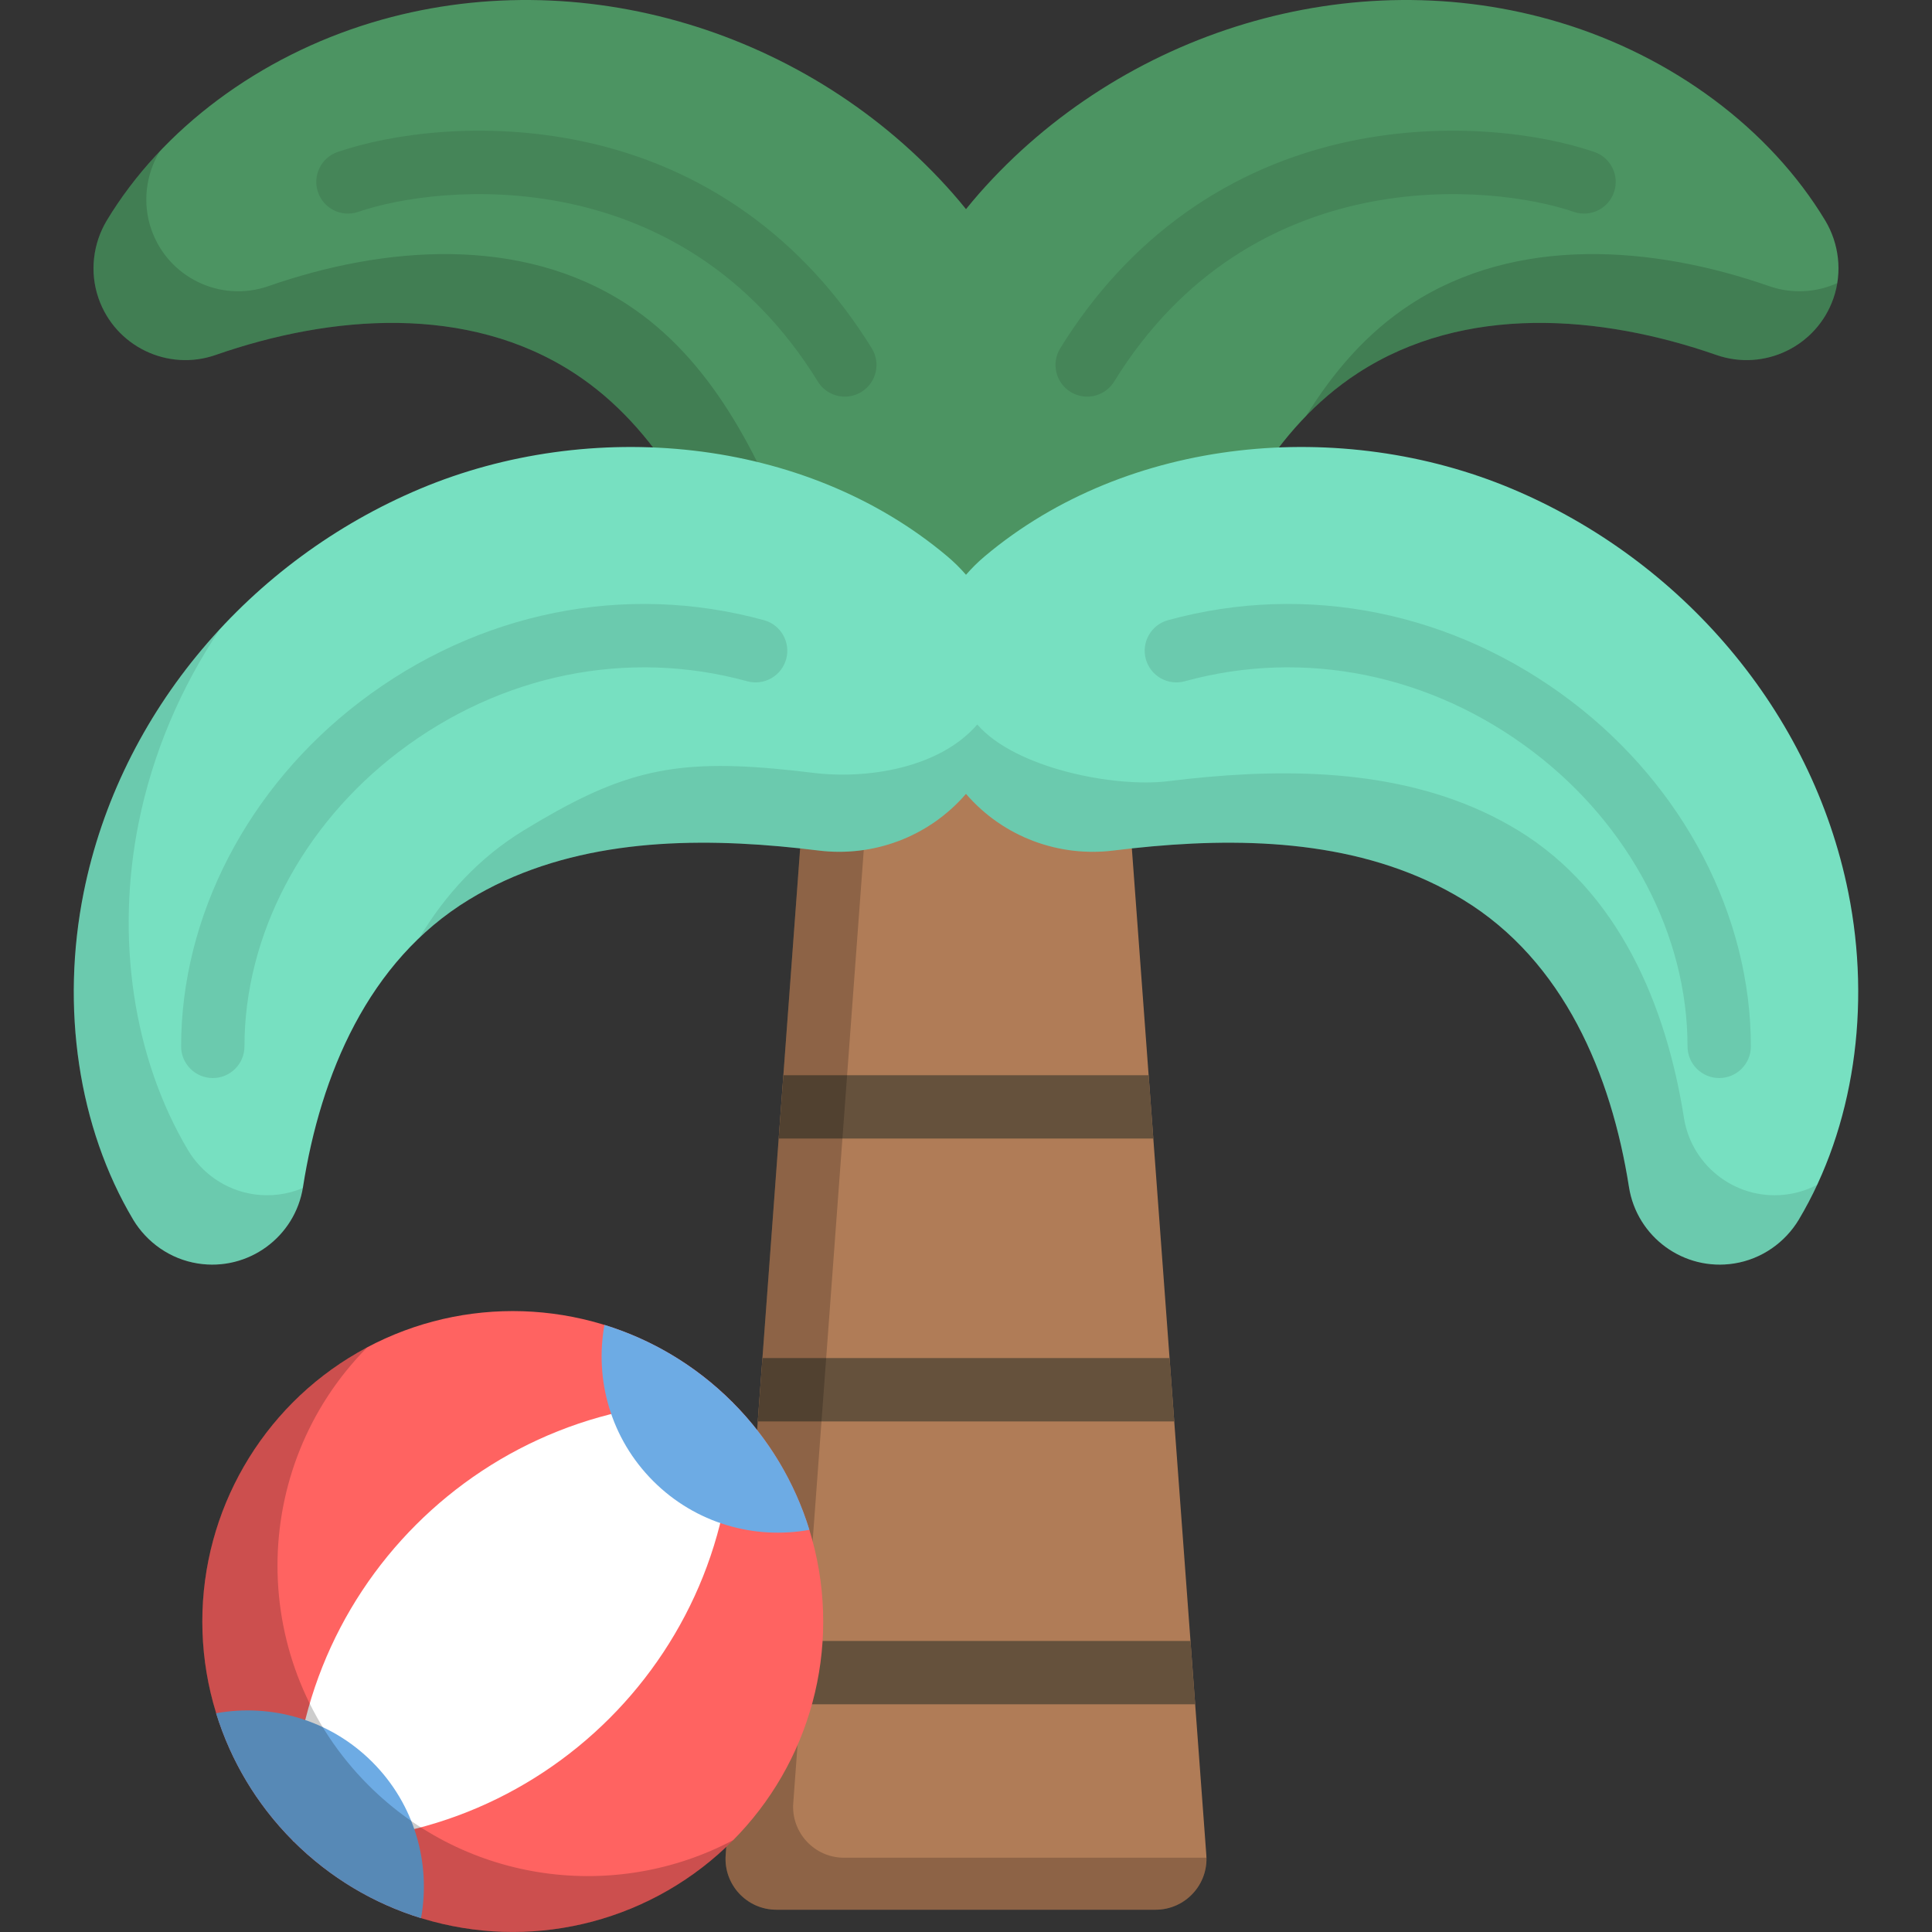
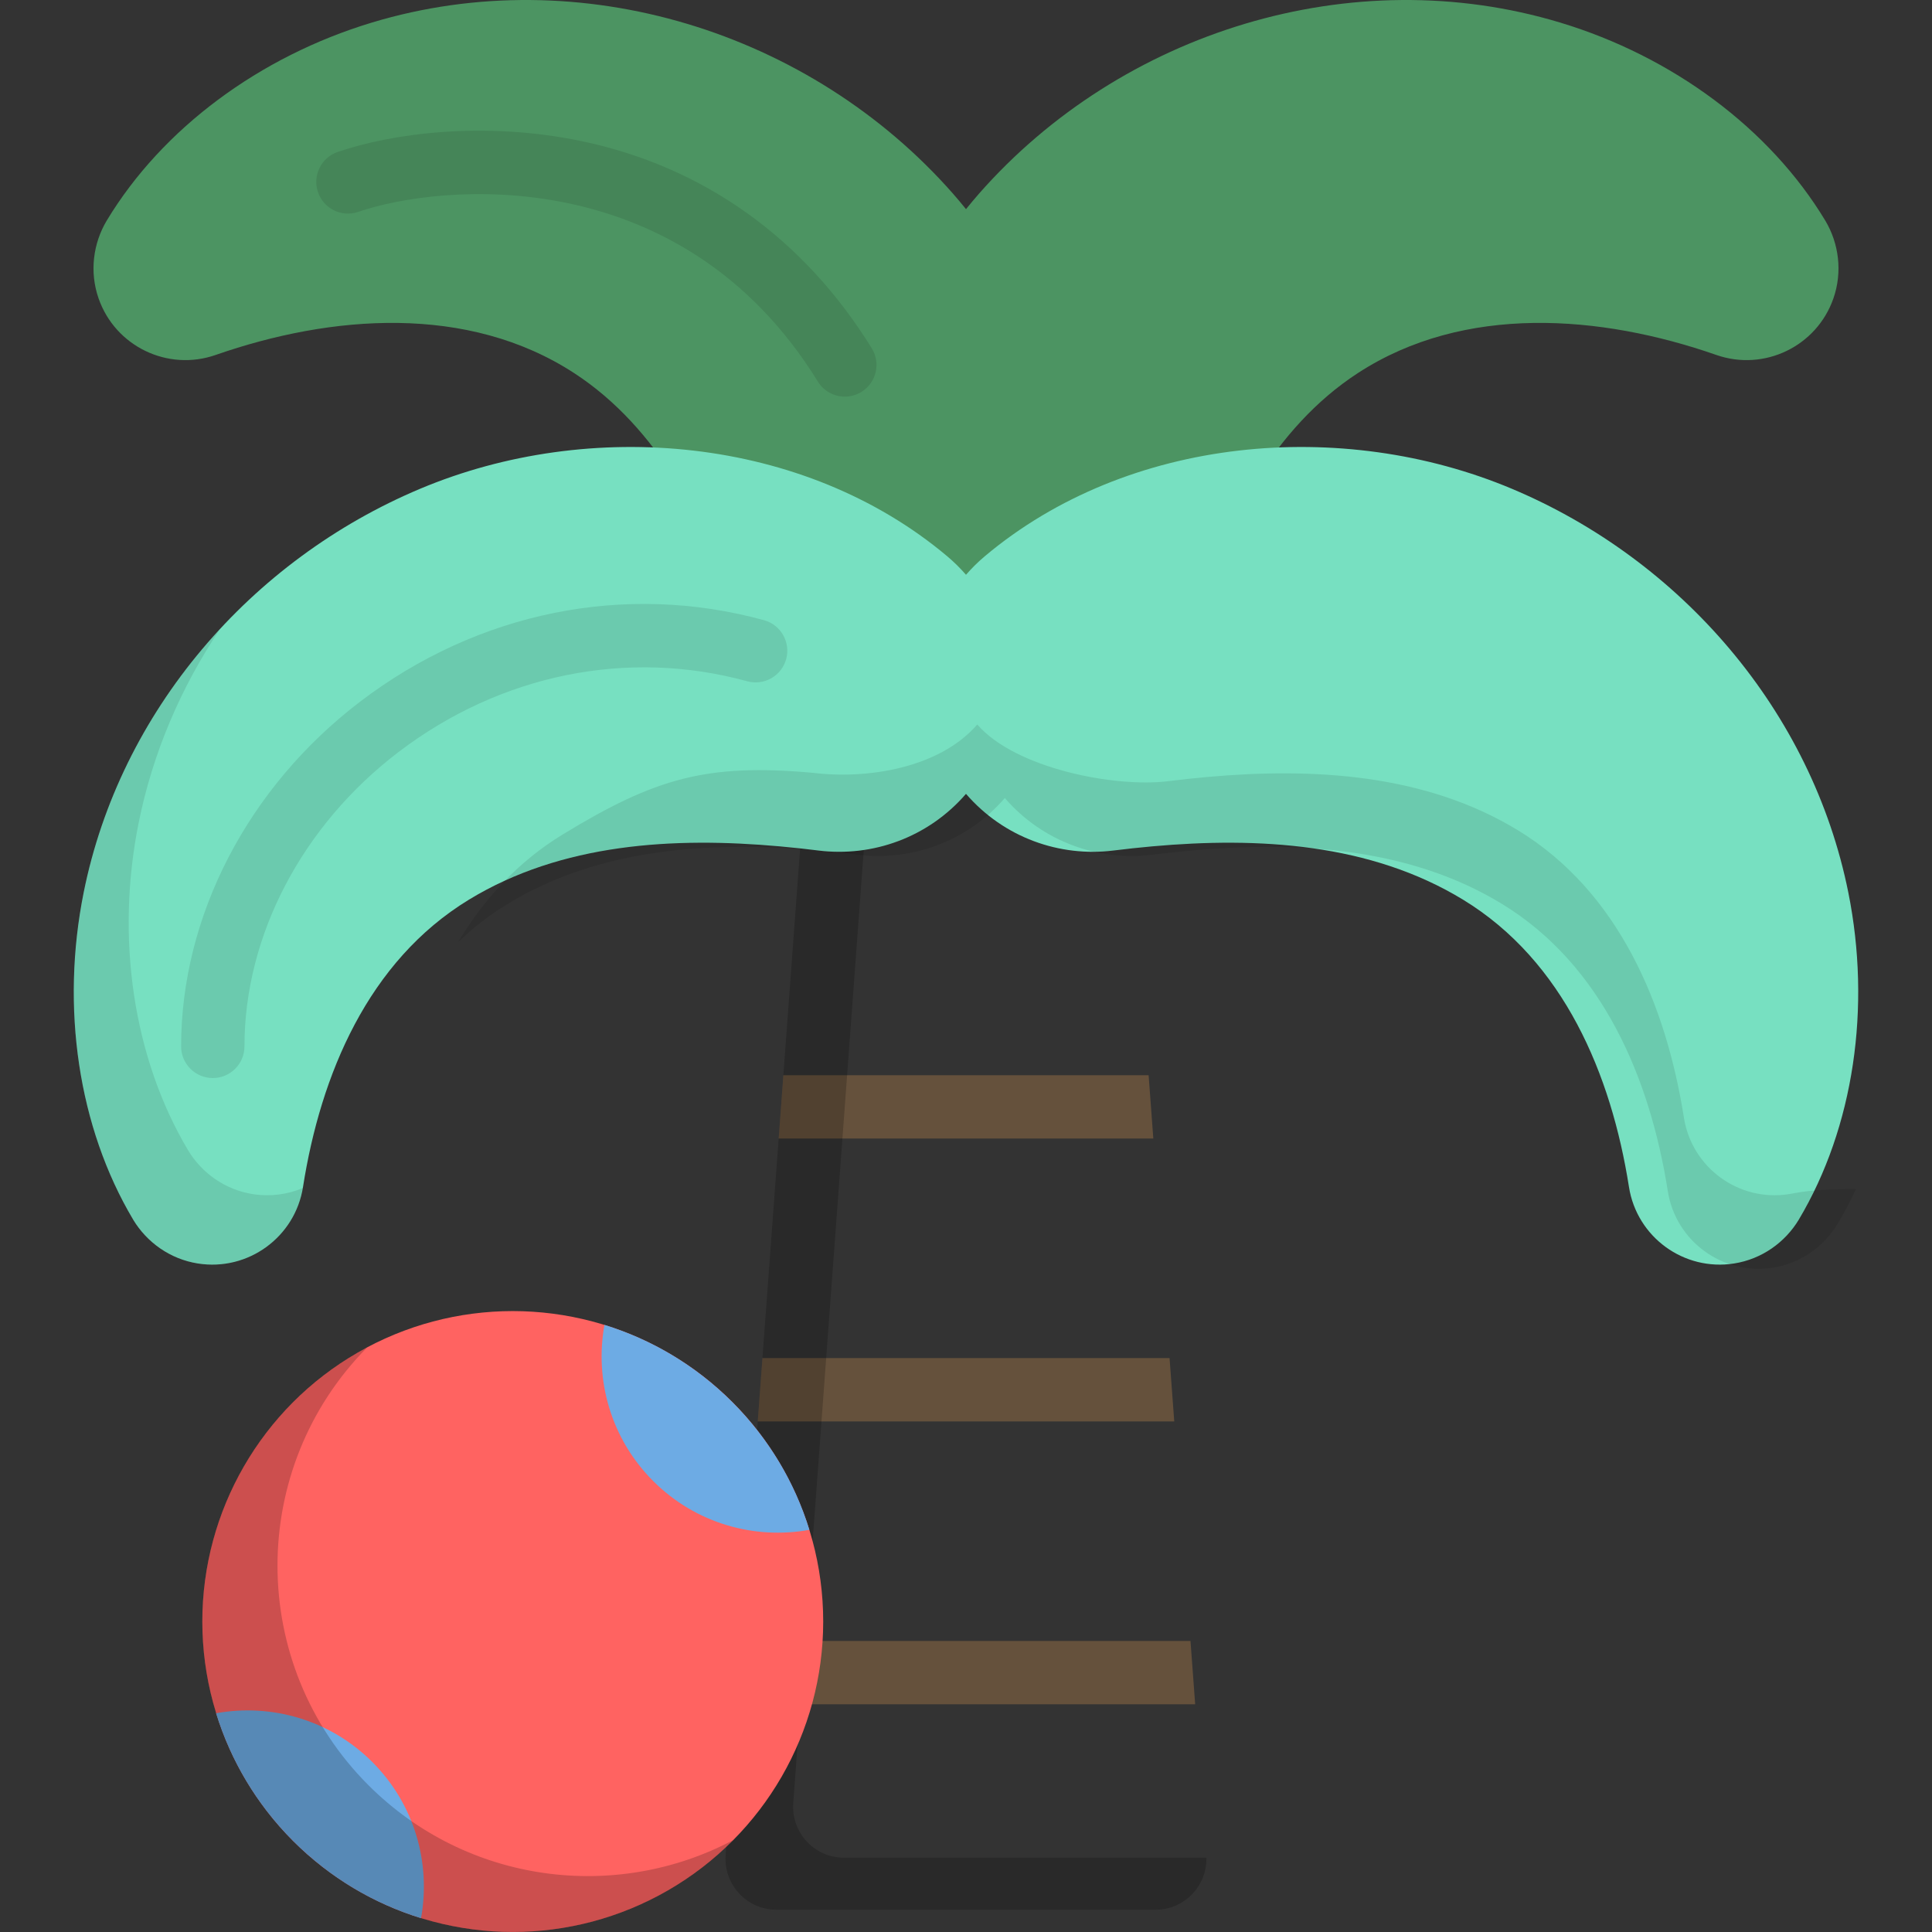
<svg xmlns="http://www.w3.org/2000/svg" version="1.1" id="Layer_1" x="0px" y="0px" viewBox="0 0 512.001 512.001" style="enable-background:new 0 0 512.001 512.001;" xml:space="preserve">
  <rect x="0" y="0" width="512.001" height="512.001" fill="#333333" stroke="none" />
  <path style="fill:#4C9462;" d="M483.74,58.496c-14.743-24.476-40.576-43.54-70.251-52.506  c-55.165-16.666-116.313,2.392-154.064,45.356c-1.169,1.33-2.304,2.695-3.424,4.079c-1.12-1.382-2.255-2.749-3.424-4.079  C214.827,8.383,153.679-10.675,98.514,5.991C68.837,14.956,43.005,34.02,28.262,58.496c-3.556,5.973-4.603,13.514-2.135,20.591  c4.43,12.704,18.32,19.411,31.025,14.981c30.579-10.664,66.794-13.566,95.018,4.816c22.452,14.624,34.558,39.572,44.305,63.928  c1.294,3.232,2.545,6.453,3.774,9.639c5.231,13.555,17.004,24.272,32.282,27.486c8.108,1.706,16.162,1.073,23.47-1.428  c7.308,2.502,15.363,3.134,23.47,1.428c15.277-3.215,27.051-13.931,32.281-27.486c1.229-3.186,2.482-6.407,3.774-9.639  c9.747-24.356,21.854-49.304,44.305-63.928c28.224-18.383,64.438-15.48,95.018-4.816c12.704,4.43,26.594-2.277,31.025-14.981  C488.343,72.01,487.296,64.469,483.74,58.496z" />
-   <path style="opacity:0.15;enable-background:new    ;" d="M269.992,180.27c-7.308,2.502-15.362,3.134-23.47,1.428  c-15.277-3.215-27.051-13.931-32.282-27.486c-1.229-3.186-2.482-6.407-3.774-9.639c-9.747-24.356-21.854-49.304-44.305-63.928  c-28.224-18.383-64.438-15.48-95.018-4.816c-12.704,4.43-26.594-2.277-31.025-14.981c-2.468-7.078-1.422-14.618,2.135-20.591  c0.031-0.051,0.064-0.102,0.095-0.153c-5.395,5.685-10.141,11.843-14.087,18.393c-3.556,5.973-4.603,13.514-2.135,20.591  c4.43,12.704,18.32,19.411,31.025,14.981c30.579-10.664,66.794-13.566,95.018,4.816c22.452,14.624,34.558,39.572,44.305,63.928  c1.294,3.232,2.545,6.453,3.774,9.639c5.231,13.555,17.004,24.272,32.282,27.486c8.108,1.706,16.162,1.073,23.47-1.428  c7.308,2.502,15.363,3.134,23.47,1.428c14.871-3.13,26.405-13.376,31.833-26.422c-5.101,3.91-11.132,6.77-17.841,8.182  C285.355,183.405,277.3,182.772,269.992,180.27z M468.842,75.828c-30.579-10.664-66.794-13.566-95.018,4.816  c-11.685,7.61-20.552,18.029-27.758,29.695c4.126-4.258,8.667-8.133,13.767-11.454c28.224-18.383,64.438-15.48,95.017-4.816  c12.704,4.43,26.594-2.277,31.025-14.981c0.469-1.345,0.81-2.709,1.032-4.074C481.411,77.501,474.989,77.971,468.842,75.828z" />
  <path style="opacity:0.1;enable-background:new    ;" d="M223.895,105.112c-2.815,0-5.565-1.416-7.153-3.987  C180.472,42.35,116.523,48.73,94.941,56.15c-4.382,1.506-9.161-0.825-10.668-5.21c-1.507-4.384,0.825-9.161,5.21-10.668  c14.316-4.922,38.793-8.266,64.556-2.891c32.359,6.75,58.982,25.743,76.991,54.926c2.435,3.946,1.21,9.118-2.735,11.553  C226.923,104.708,225.399,105.112,223.895,105.112z" />
-   <path style="opacity:0.1;enable-background:new    ;" d="M288.106,105.112c-1.504,0-3.027-0.404-4.401-1.253  c-3.946-2.435-5.17-7.607-2.735-11.553c18.009-29.182,44.632-48.175,76.991-54.926c25.763-5.375,50.24-2.03,64.556,2.891  c4.386,1.508,6.717,6.284,5.211,10.668c-1.508,4.384-6.282,6.716-10.668,5.21c-21.581-7.419-85.531-13.801-121.801,44.975  C293.672,103.696,290.922,105.112,288.106,105.112z" />
-   <path style="fill:#B07C57;" d="M306.242,506.098H205.761c-7.84,0-14.029-6.662-13.45-14.482l22.186-299.874h83.007l22.186,299.874  C320.269,499.434,314.082,506.098,306.242,506.098z" />
  <path style="fill:#65513C;" d="M304.399,284.94h-96.798l-1.242,16.79h99.282L304.399,284.94z M315.492,434.87H196.509l-1.242,16.79  h121.468L315.492,434.87z M309.946,359.905h-107.89l-1.242,16.79h110.375L309.946,359.905z" />
  <path style="opacity:0.2;enable-background:new    ;" d="M223.67,492.316c-7.84,0-14.029-6.662-13.45-14.482l21.167-286.094h-16.89  l-22.186,299.874c-0.579,7.819,5.609,14.482,13.45,14.482h100.481c7.604,0,13.633-6.27,13.464-13.78H223.67z" />
  <path style="fill:#77E0C1;" d="M489.825,236.521c-9.655-48.082-44.285-88.127-89.176-106.998  c-44.923-18.885-101.693-14.03-139.648,17.872c-1.823,1.532-3.488,3.183-5,4.927c-1.513-1.744-3.178-3.395-5.001-4.927  c-37.954-31.902-94.725-36.758-139.648-17.872c-44.89,18.871-79.521,58.915-89.176,106.998c-6.103,30.394-1.49,62.167,13.13,86.717  c3.587,5.955,9.742,10.437,17.146,11.601c13.291,2.091,25.76-6.989,27.85-20.28c4.684-29.783,17.26-59.854,43.97-76.135  c24.556-14.968,54.234-16.659,82.386-14.128c3.456,0.311,6.891,0.685,10.289,1.106c14.227,1.763,29.013-3.406,39.053-15.021  c10.04,11.615,24.827,16.784,39.053,15.021c3.398-0.421,6.832-0.796,10.289-1.106c28.152-2.531,57.83-0.84,82.386,14.128  c26.711,16.281,39.285,46.352,43.97,76.135c2.091,13.291,14.559,22.371,27.85,20.28c7.404-1.164,13.558-5.647,17.146-11.601  C491.314,298.688,495.928,266.916,489.825,236.521z" />
-   <path style="opacity:0.1;enable-background:new    ;" d="M67.004,316.456c-7.404-1.164-13.558-5.647-17.146-11.601  c-14.62-24.55-19.233-56.323-13.13-86.717c3.737-18.611,11.229-36.009,21.596-51.449c-17.966,19.395-30.839,43.393-36.148,69.833  c-6.103,30.394-1.49,62.167,13.13,86.717c3.587,5.955,9.742,10.437,17.146,11.601c13.197,2.075,25.579-6.864,27.8-20.002  C76.209,316.546,71.658,317.188,67.004,316.456z M474.1,316.456c-13.291,2.091-25.759-6.989-27.85-20.28  c-4.684-29.783-17.259-59.854-43.97-76.135c-24.556-14.968-54.234-16.659-82.386-14.128c-3.457,0.311-6.891,0.685-10.289,1.106  c-14.227,1.763-40.579-3.406-50.62-15.021c-10.04,11.615-29.292,14.574-43.518,12.811c-3.398-0.421-6.832-0.796-10.289-1.106  c-28.152-2.531-41.799,1.371-66.355,16.34c-11.819,7.204-20.867,17.111-27.691,28.496c3.943-3.764,8.308-7.167,13.14-10.113  c24.556-14.968,54.234-16.659,82.386-14.128c3.456,0.311,6.891,0.685,10.289,1.106c14.227,1.763,29.013-3.406,39.053-15.021  c10.04,11.615,24.827,16.784,39.053,15.021c3.398-0.421,6.832-0.796,10.289-1.106c28.152-2.531,57.83-0.839,82.386,14.128  c26.711,16.281,39.285,46.352,43.97,76.135c2.091,13.291,14.559,22.371,27.85,20.28c7.404-1.164,13.558-5.647,17.146-11.601  c1.778-2.985,3.402-6.082,4.883-9.266C479.289,315.174,476.778,316.034,474.1,316.456z" />
+   <path style="opacity:0.1;enable-background:new    ;" d="M67.004,316.456c-7.404-1.164-13.558-5.647-17.146-11.601  c-14.62-24.55-19.233-56.323-13.13-86.717c3.737-18.611,11.229-36.009,21.596-51.449c-17.966,19.395-30.839,43.393-36.148,69.833  c-6.103,30.394-1.49,62.167,13.13,86.717c3.587,5.955,9.742,10.437,17.146,11.601c13.197,2.075,25.579-6.864,27.8-20.002  C76.209,316.546,71.658,317.188,67.004,316.456z M474.1,316.456c-13.291,2.091-25.759-6.989-27.85-20.28  c-4.684-29.783-17.259-59.854-43.97-76.135c-24.556-14.968-54.234-16.659-82.386-14.128c-3.457,0.311-6.891,0.685-10.289,1.106  c-14.227,1.763-40.579-3.406-50.62-15.021c-10.04,11.615-29.292,14.574-43.518,12.811c-28.152-2.531-41.799,1.371-66.355,16.34c-11.819,7.204-20.867,17.111-27.691,28.496c3.943-3.764,8.308-7.167,13.14-10.113  c24.556-14.968,54.234-16.659,82.386-14.128c3.456,0.311,6.891,0.685,10.289,1.106c14.227,1.763,29.013-3.406,39.053-15.021  c10.04,11.615,24.827,16.784,39.053,15.021c3.398-0.421,6.832-0.796,10.289-1.106c28.152-2.531,57.83-0.839,82.386,14.128  c26.711,16.281,39.285,46.352,43.97,76.135c2.091,13.291,14.559,22.371,27.85,20.28c7.404-1.164,13.558-5.647,17.146-11.601  c1.778-2.985,3.402-6.082,4.883-9.266C479.289,315.174,476.778,316.034,474.1,316.456z" />
  <path style="opacity:0.1;enable-background:new    ;" d="M56.394,285.696c-4.636,0-8.395-3.759-8.395-8.395  c0-34.564,17.732-68.716,47.435-91.356c31.257-23.824,70.273-31.693,107.039-21.587c4.471,1.229,7.099,5.85,5.87,10.32  c-1.229,4.471-5.849,7.095-10.32,5.87c-31.671-8.707-65.356-1.872-92.411,18.751c-25.562,19.484-40.824,48.644-40.824,78.003  C64.789,281.937,61.03,285.696,56.394,285.696z" />
-   <path style="opacity:0.1;enable-background:new    ;" d="M455.608,285.696c-4.636,0-8.395-3.759-8.395-8.395  c0-29.359-15.261-58.519-40.824-78.003c-27.055-20.623-60.739-27.457-92.412-18.751c-4.474,1.228-9.091-1.4-10.32-5.87  c-1.229-4.471,1.399-9.091,5.87-10.32c36.77-10.103,75.783-2.238,107.039,21.587C446.268,208.585,464,242.737,464,277.301  C464.003,281.937,460.244,285.696,455.608,285.696z" />
  <circle style="fill:#FF6361;" cx="135.888" cy="429.722" r="82.271" />
-   <path style="fill:#FFFFFF;" d="M194.061,371.548L194.061,371.548c-65.441-2.942-119.296,50.914-116.353,116.353l0,0l0,0  C143.148,490.845,197.003,436.989,194.061,371.548L194.061,371.548z" />
  <g>
    <path style="fill:#6DABE4;" d="M77.707,487.903c9.809,9.809,21.48,16.618,33.875,20.438c2.635-14.563-1.666-30.132-12.923-41.39   s-26.828-15.558-41.39-12.923C61.089,466.422,67.898,478.093,77.707,487.903z" />
    <path style="fill:#6DABE4;" d="M194.061,371.548c9.809,9.809,16.618,21.48,20.438,33.874c-14.563,2.635-30.134-1.666-41.39-12.923   c-11.257-11.257-15.558-26.827-12.923-41.389C172.58,354.931,184.252,361.74,194.061,371.548z" />
  </g>
  <path style="opacity:0.2;enable-background:new    ;" d="M97.634,473.091c-32.046-32.046-32.123-83.947-0.245-116.096  c-7.076,3.749-13.724,8.596-19.682,14.555c-32.13,32.13-32.13,84.223,0,116.353s84.224,32.13,116.353,0  c0.084-0.084,0.161-0.173,0.245-0.257C163.222,504.11,123.807,499.262,97.634,473.091z" />
  <g>
</g>
  <g>
</g>
  <g>
</g>
  <g>
</g>
  <g>
</g>
  <g>
</g>
  <g>
</g>
  <g>
</g>
  <g>
</g>
  <g>
</g>
  <g>
</g>
  <g>
</g>
  <g>
</g>
  <g>
</g>
  <g>
</g>
</svg>